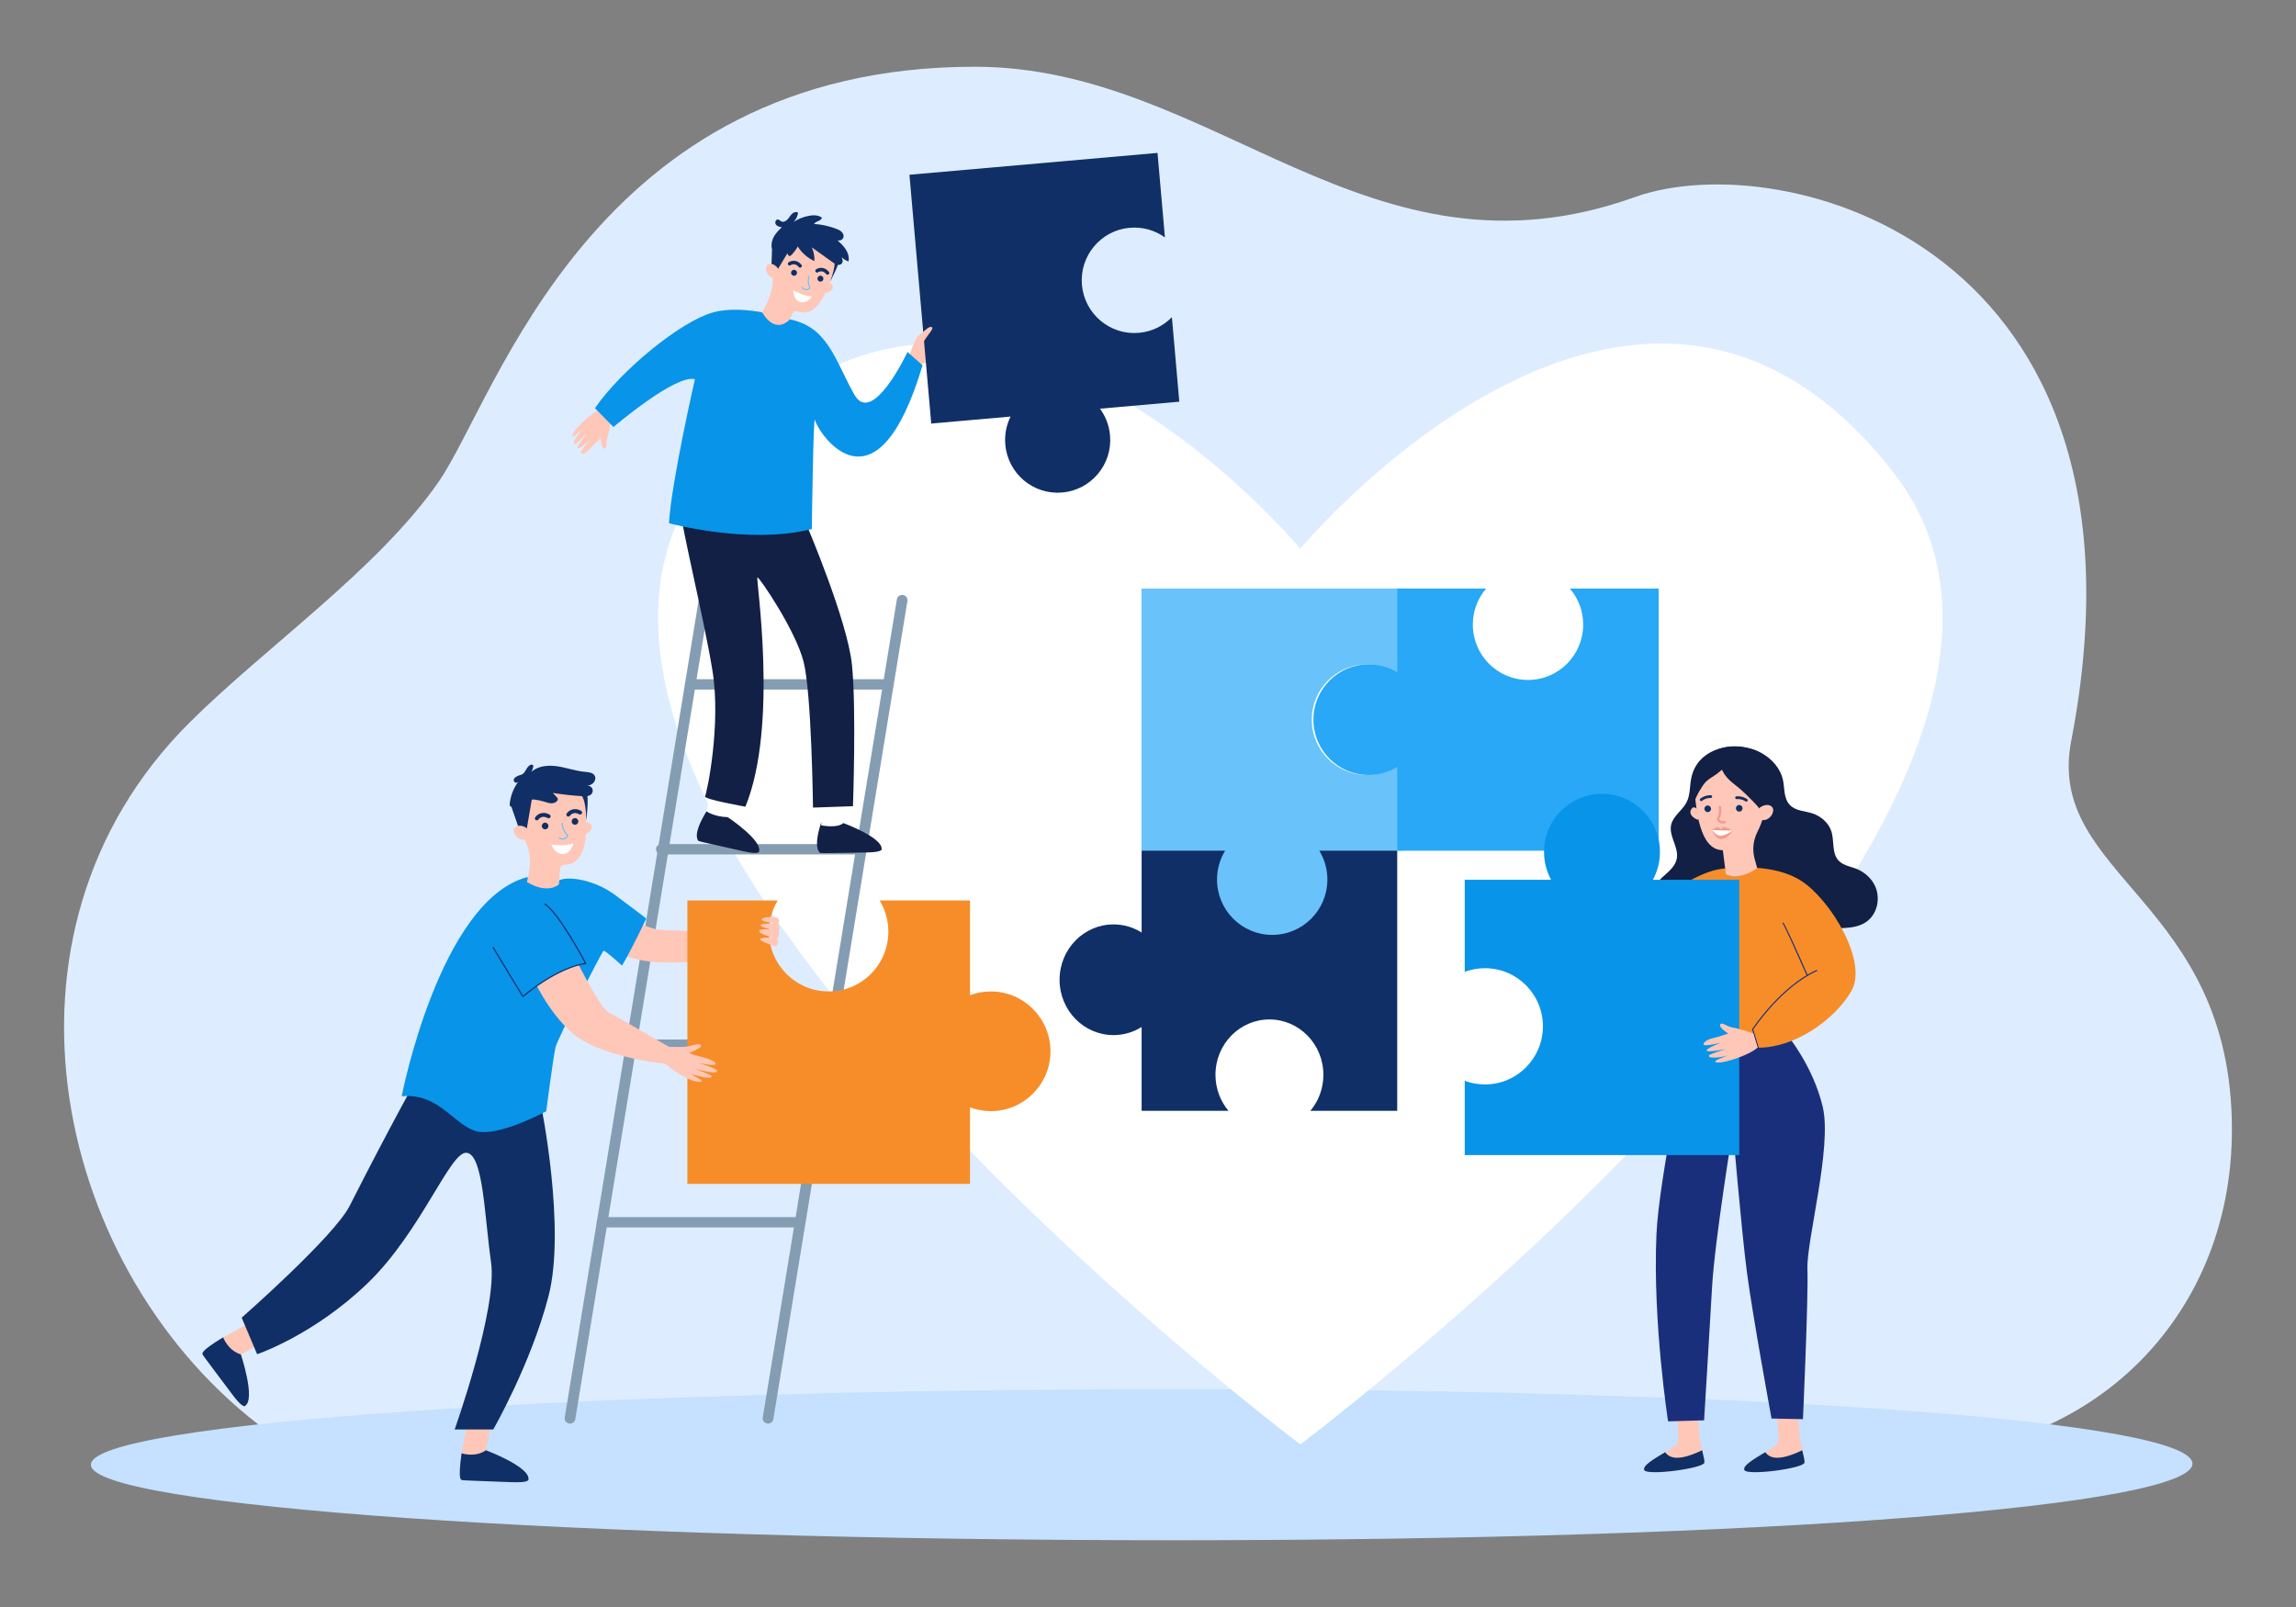
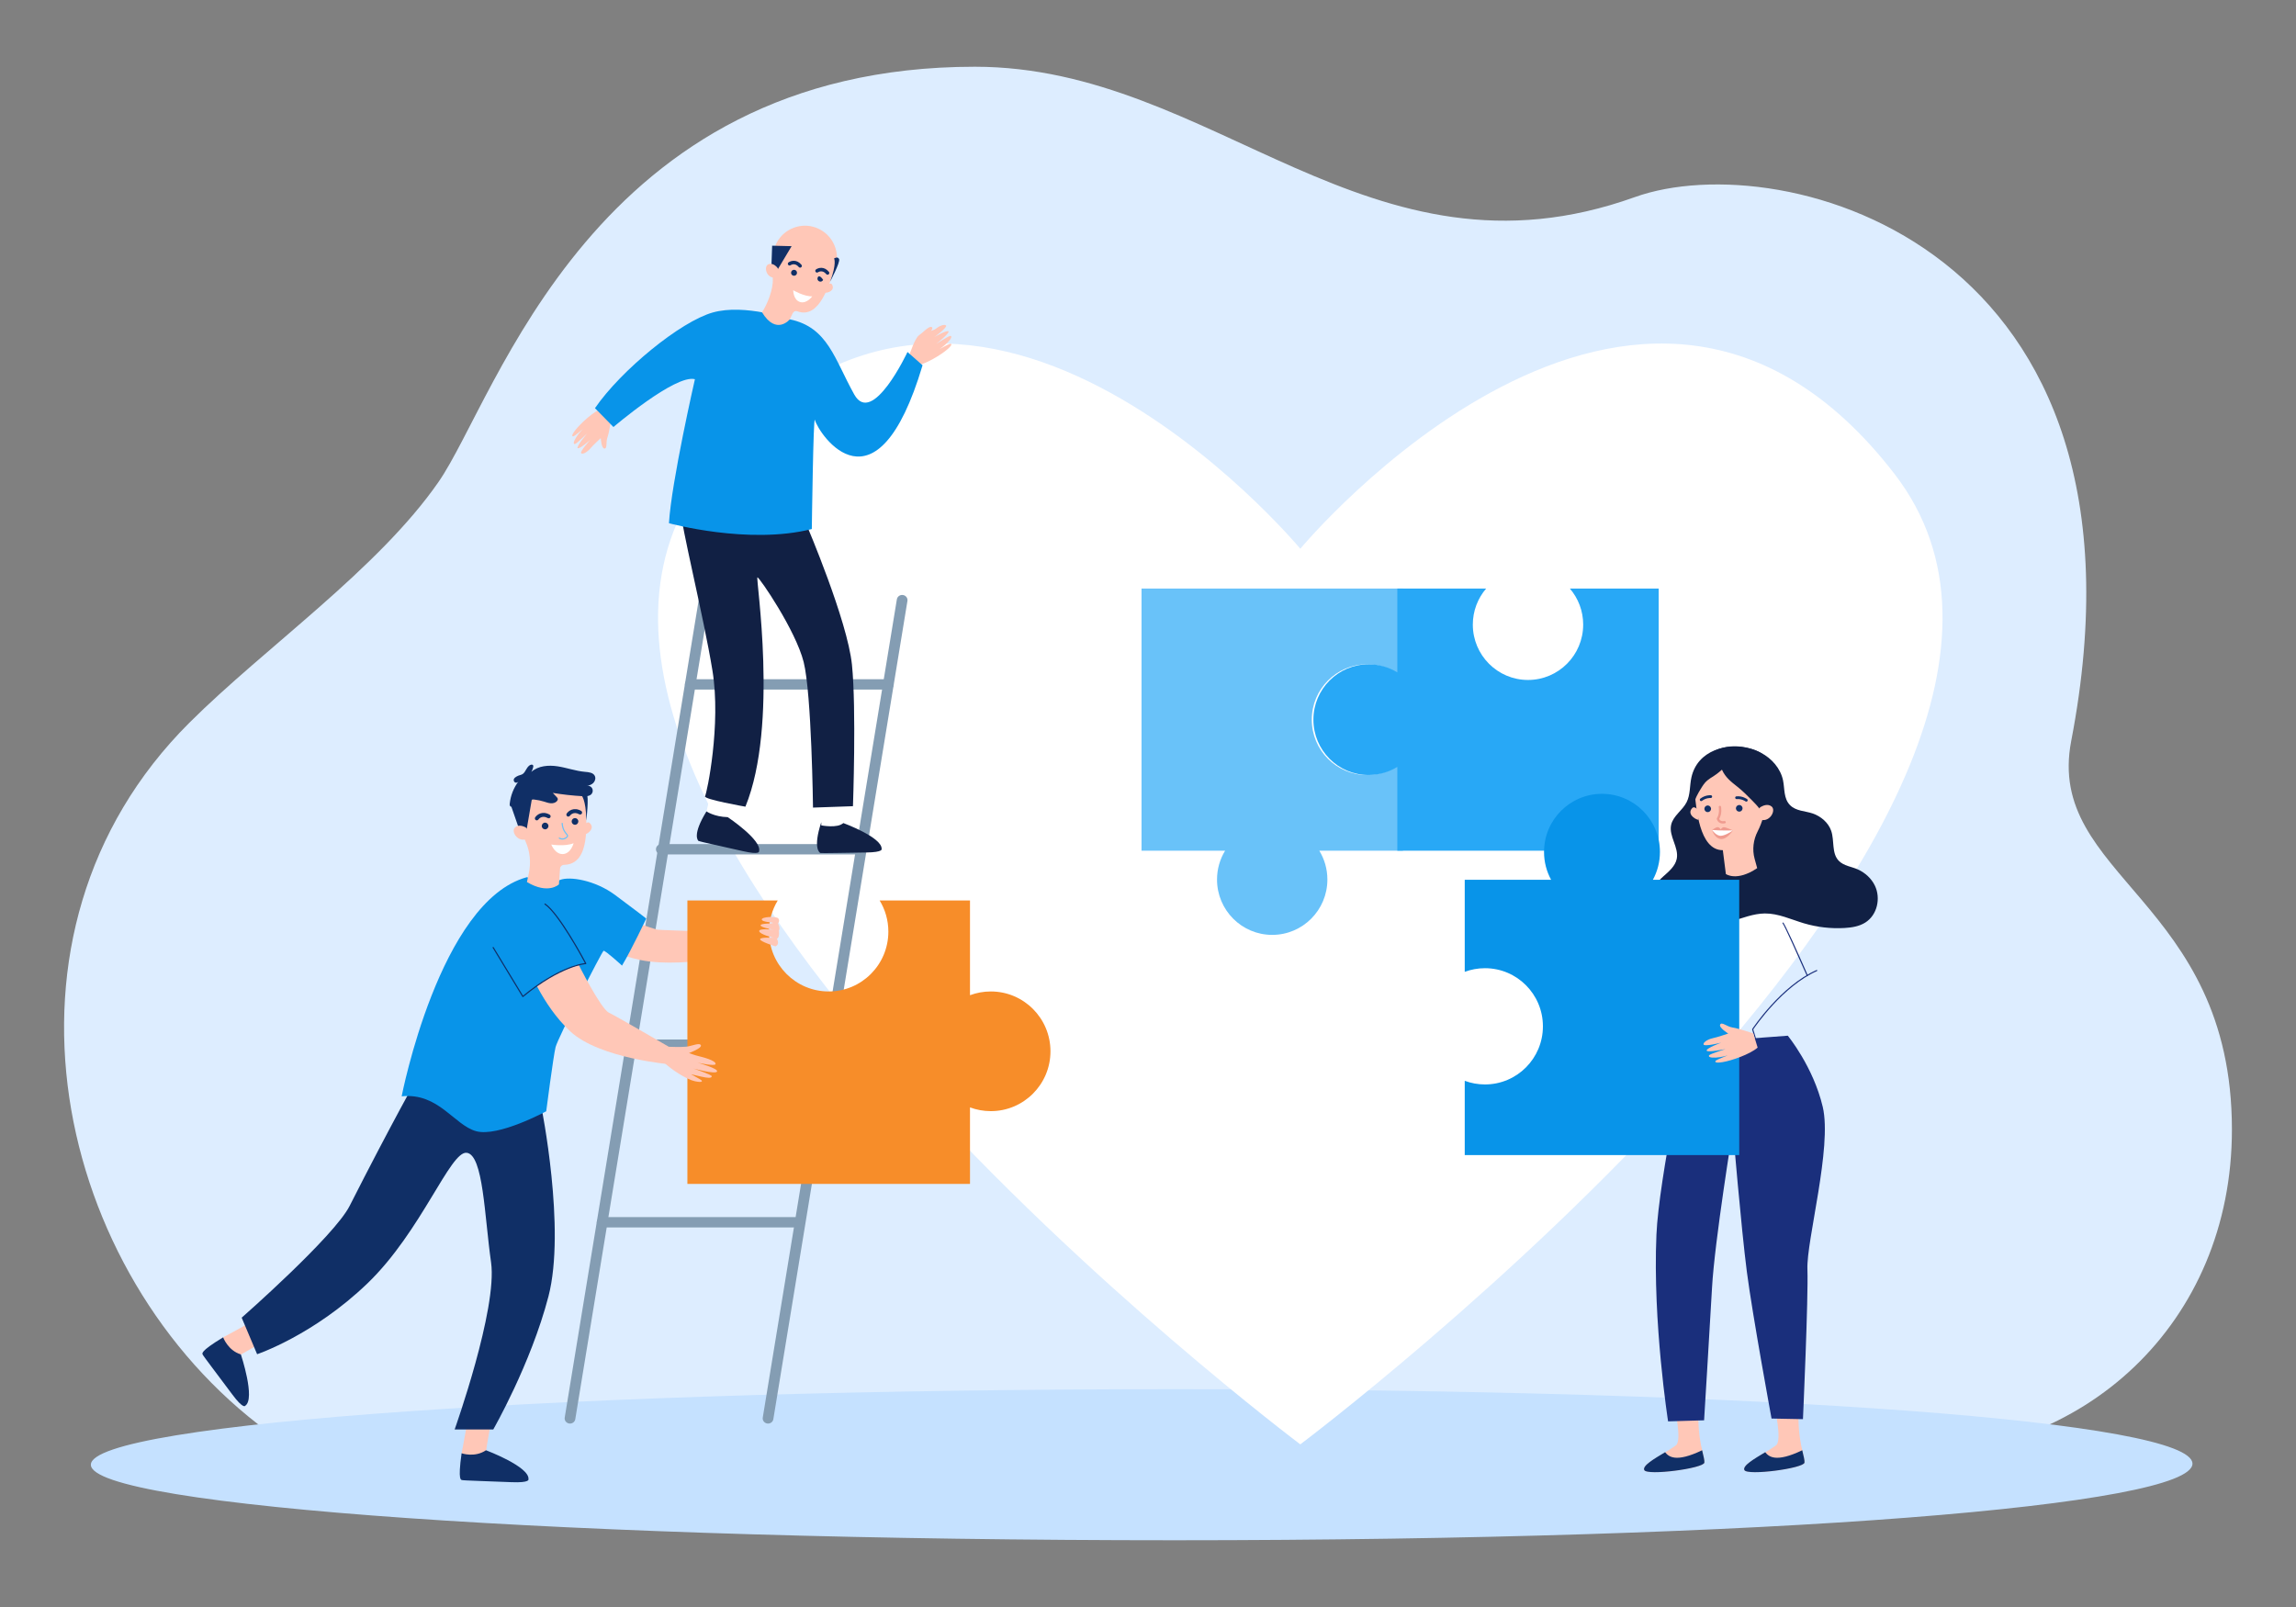
<svg xmlns="http://www.w3.org/2000/svg" width="430" height="301" viewBox="0 0 430 301" fill="none">
  <rect x="0" y="0" width="430" height="301" fill="#808080" stroke="none" />
  <g clip-path="url(#clip0_13821_12382)">
    <path d="M355.396 272.633C390.228 273.322 417.999 247.871 417.999 211.581C417.999 168.52 383.013 164.193 387.898 138.807C405.802 45.781 333.782 27.013 306.172 36.92C256.258 54.828 227.475 12.504 182.587 12.5C110.878 12.495 93.108 74.436 82.133 90.263C70.775 106.639 49.627 121.263 35.471 135.368C-4.173 174.866 10.247 238.804 50.099 268.111C50.099 268.111 355.28 272.632 355.398 272.633H355.396Z" fill="#DDEDFF" />
    <path d="M410.61 274.149C410.61 266.335 332.111 260.202 220.004 260.202C107.897 260.202 17.016 266.537 17.016 274.351C17.016 282.165 107.897 288.5 220.006 288.5C332.114 288.5 410.612 281.963 410.612 274.149H410.61Z" fill="#C5E1FF" />
    <path d="M354.792 88.749C306.82 26.592 243.523 102.785 243.523 102.785C243.523 102.785 180.224 26.594 132.251 88.749C84.278 150.903 243.523 270.537 243.523 270.537C243.523 270.537 402.765 150.903 354.792 88.749Z" fill="white" />
-     <path d="M247.847 201.315C247.847 203.893 246.93 206.251 245.412 208.064H261.674V158.963H213.807V174.662C212.274 173.701 210.471 173.147 208.543 173.147C202.961 173.147 198.438 177.788 198.438 183.513C198.438 189.237 202.963 193.878 208.543 193.878C210.471 193.878 212.272 193.325 213.807 192.363V208.062H230.07C228.552 206.248 227.635 203.891 227.635 201.314C227.635 195.589 232.16 190.948 237.74 190.948C243.322 190.948 247.845 195.589 247.845 201.314L247.847 201.315Z" fill="#102F66" />
    <path d="M256.009 124.427C258.579 124.427 260.93 125.369 262.737 126.926V110.244H213.787V159.344H229.438C228.479 160.916 227.927 162.765 227.927 164.743C227.927 170.468 232.554 175.109 238.261 175.109C243.968 175.109 248.595 170.468 248.595 164.743C248.595 162.765 248.043 160.916 247.084 159.344H262.735V142.662C260.927 144.219 258.577 145.161 256.007 145.161C250.3 145.161 245.673 140.52 245.673 134.795C245.673 129.07 250.3 124.429 256.007 124.429L256.009 124.427Z" fill="#69C2F9" />
    <path d="M296.503 116.992C296.503 114.415 295.564 112.056 294.011 110.244H310.643V159.344H261.693V143.645C260.126 144.607 258.283 145.161 256.311 145.161C250.603 145.161 245.977 140.52 245.977 134.795C245.977 129.07 250.603 124.429 256.311 124.429C258.283 124.429 260.126 124.983 261.693 125.944V110.245H278.324C276.772 112.06 275.833 114.417 275.833 116.994C275.833 122.719 280.46 127.36 286.167 127.36C291.874 127.36 296.501 122.719 296.501 116.994L296.503 116.992Z" fill="#28A8F6" />
    <path d="M332.297 263.404C332.297 263.404 333.837 269.805 332.615 270.721C330.405 272.382 326.165 274.258 326.691 275.353C327.216 276.447 337.799 275.043 337.95 273.958C338.1 272.874 336.481 269.841 336.889 263.45L332.297 263.402V263.404Z" fill="#FFC7B7" />
    <path d="M337.527 271.641C337.797 272.786 338.004 273.571 337.95 273.957C337.799 275.041 327.217 276.446 326.692 275.353C326.301 274.54 328.508 273.264 330.594 272.007C331.239 272.817 332.542 274.041 337.527 271.641Z" fill="#102F66" />
    <path d="M313.547 263.404C313.547 263.404 315.087 269.805 313.865 270.721C311.655 272.382 307.415 274.258 307.941 275.353C308.466 276.447 319.049 275.043 319.2 273.958C319.35 272.874 317.731 269.841 318.139 263.45L313.547 263.402V263.404Z" fill="#FFC7B7" />
    <path d="M318.777 271.641C319.047 272.786 319.254 273.571 319.2 273.957C319.049 275.041 308.467 276.446 307.942 275.353C307.551 274.54 309.758 273.264 311.844 272.007C312.489 272.817 313.792 274.041 318.777 271.641Z" fill="#102F66" />
    <path d="M309.519 167.752C309.727 169.715 312.213 171.173 311.71 173.083C311.599 173.508 311.342 173.885 311.258 174.316C311.077 175.263 311.845 176.205 312.767 176.475C313.691 176.744 314.694 176.475 315.549 176.036C316.404 175.597 317.167 174.992 318.009 174.526C319.898 173.48 322.088 173.174 324.165 172.593C326.273 172.005 328.343 171.112 330.532 171.096C333.054 171.076 335.418 172.218 337.838 172.938C340.304 173.67 342.896 173.968 345.463 173.817C346.803 173.739 348.18 173.522 349.318 172.81C351.59 171.389 352.267 168.233 351.129 165.878C350.479 164.533 349.315 163.482 347.973 162.863C346.774 162.309 345.291 162.207 344.339 161.198C343.008 159.783 343.578 157.47 342.954 155.628C342.429 154.078 341.002 152.884 339.487 152.368C338.073 151.887 336.364 151.938 335.244 150.809C334.025 149.581 334.256 147.736 333.933 146.173C333.471 143.94 331.823 142.061 329.807 141.008C329.204 140.695 328.559 140.441 327.888 140.252C323.448 138.999 317.906 140.532 316.775 145.601C316.428 147.155 316.593 148.849 315.87 150.266C315.086 151.805 313.343 152.816 312.972 154.506C312.506 156.628 314.45 158.718 314.027 160.85C313.751 162.244 312.551 163.224 311.492 164.169C310.436 165.114 309.371 166.344 309.522 167.757L309.519 167.752Z" fill="#112044" />
    <path d="M334.821 193.993C334.821 193.993 339.582 199.763 341.369 207.326C343.154 214.889 338.298 232.356 338.496 237.729C338.694 243.103 337.661 265.816 337.661 265.816L331.779 265.701C331.779 265.701 328.209 246.332 327.151 238.172C326.092 230.014 324.541 211.506 324.541 211.506C324.541 211.506 321.126 232.402 320.634 241.157C320.14 249.913 319.145 266.033 319.145 266.033L312.404 266.231C312.404 266.231 309.504 247.724 310.221 231.252C310.685 220.623 316.174 195.39 316.174 195.39L334.823 193.993H334.821Z" fill="#1A2F7C" />
-     <path d="M323.977 162.683C323.977 162.683 332.045 161.488 337.467 165.07C342.89 168.653 349.901 180.194 346.726 185.634C343.552 191.073 336.145 196.248 329.282 196.239L316.305 196.911L306.783 182.583C306.783 182.583 310.355 168.52 315.777 165.336C321.199 162.152 323.977 162.683 323.977 162.683Z" fill="#F78D29" />
    <path d="M318.041 151.716C318.041 151.716 317.356 150.92 316.948 151.332C315.907 152.383 317.311 153.419 318.114 153.577L318.041 151.716Z" fill="#FFC7B7" />
    <path d="M323.977 140.232C327.546 140.01 330.77 142.547 331.411 146.077C331.621 147.237 331.54 148.375 331.225 149.423C330.566 152.015 330.014 154.107 329.197 155.683C328.369 157.28 328.131 159.12 328.609 160.856L329.09 162.608C325.242 165.196 323.225 163.708 323.225 163.708L322.655 159.244C318.14 159.282 317.685 150.976 317.374 148.545H317.381C317.367 148.454 317.351 148.363 317.34 148.272C316.82 144.201 319.826 140.492 323.977 140.234V140.232Z" fill="#FFC7B7" />
    <path d="M325.405 147.377C326.382 148.15 327.261 149.038 328.136 149.926C329.062 150.864 330.024 151.864 330.368 153.139C331.403 152.117 331.969 150.72 332.421 149.335C332.63 148.694 332.823 148.037 332.834 147.361C332.848 146.405 332.496 145.487 332.151 144.596C331.704 143.447 331.227 142.25 330.304 141.434C329.692 140.895 328.926 140.562 328.15 140.314C326.338 139.738 324.364 139.589 322.53 140.09C320.696 140.591 319.02 141.776 318.1 143.445C316.916 145.594 317.087 148.206 317.29 150.654C317.406 149.612 317.964 148.681 318.507 147.787C318.861 147.206 319.224 146.612 319.749 146.181C320.644 145.443 320.932 145.541 322.49 144.163C323.128 145.605 324.179 146.41 325.401 147.377H325.405Z" fill="#112044" />
    <path d="M329.324 151.685C329.409 151.441 329.585 151.24 329.81 151.115C330.274 150.854 331.105 150.528 331.773 151.045C332.752 151.805 331.301 154.337 329.429 153.41C329.429 153.41 328.874 152.978 329.326 151.683L329.324 151.685Z" fill="#FFC7B7" />
    <path d="M319.219 151.632C319.143 151.297 319.351 150.962 319.687 150.885C320.021 150.809 320.356 151.02 320.432 151.355C320.508 151.69 320.297 152.026 319.963 152.102C319.629 152.179 319.295 151.969 319.219 151.632Z" fill="#102F66" />
    <path d="M325.123 151.541C325.047 151.206 325.257 150.871 325.592 150.794C325.926 150.718 326.26 150.927 326.336 151.264C326.412 151.599 326.203 151.934 325.868 152.011C325.533 152.087 325.199 151.878 325.123 151.541Z" fill="#102F66" />
    <path d="M320.635 155.457C320.635 155.457 321.425 154.872 321.748 154.936C322.071 155.002 322.273 155.371 322.273 155.371C322.273 155.371 322.434 154.974 322.819 154.941C323.204 154.909 324.544 155.543 324.544 155.543C324.544 155.543 323.451 157.277 322.269 157.147C321.065 157.016 320.637 155.455 320.637 155.455L320.635 155.457Z" fill="#EF9B8F" />
    <path d="M327.065 150.149C327.14 150.146 327.211 150.111 327.26 150.047C327.347 149.932 327.323 149.77 327.211 149.685C327.176 149.659 326.357 149.053 325.204 149.158C325.062 149.171 324.957 149.297 324.97 149.439C324.983 149.581 325.12 149.688 325.249 149.674C326.21 149.588 326.891 150.093 326.896 150.098C326.947 150.136 327.005 150.153 327.065 150.151V150.149Z" fill="#102F66" />
    <path d="M320.542 149.419C320.602 149.375 320.643 149.308 320.651 149.228C320.662 149.086 320.556 148.96 320.415 148.949C320.373 148.946 319.365 148.871 318.443 149.588C318.33 149.676 318.308 149.838 318.395 149.953C318.482 150.066 318.65 150.086 318.758 150C319.523 149.408 320.366 149.468 320.375 149.468C320.438 149.474 320.496 149.456 320.543 149.421L320.542 149.419Z" fill="#102F66" />
    <path d="M322.648 154.253C321.905 154.235 321.593 153.717 321.53 153.404C321.519 153.349 321.53 153.293 321.559 153.246C322.111 152.362 321.895 151.198 321.891 151.187C321.867 151.069 321.945 150.954 322.063 150.931C322.18 150.907 322.296 150.983 322.319 151.102C322.33 151.155 322.561 152.373 321.98 153.39C322.043 153.555 322.269 153.914 322.957 153.79C323.077 153.77 323.189 153.849 323.209 153.967C323.231 154.085 323.151 154.198 323.033 154.22C322.893 154.246 322.766 154.255 322.648 154.251V154.253Z" fill="#EF9B8F" />
    <path d="M324.542 155.543C324.542 155.543 322.169 155.617 320.635 155.457C320.635 155.457 321.421 156.61 322.325 156.55C323.23 156.49 324.542 155.544 324.542 155.544V155.543Z" fill="white" />
    <path d="M329.282 196.343C329.236 196.343 329.196 196.313 329.184 196.27L328.143 192.829C328.134 192.8 328.139 192.767 328.156 192.742C328.208 192.661 333.522 184.653 340.204 181.693C340.255 181.669 340.316 181.693 340.34 181.746C340.364 181.798 340.34 181.859 340.287 181.882C333.905 184.709 328.771 192.199 328.355 192.816L329.381 196.21C329.398 196.264 329.367 196.323 329.312 196.339C329.303 196.343 329.292 196.344 329.283 196.344L329.282 196.343Z" fill="#1A2F7C" />
    <path d="M338.468 182.81C338.428 182.81 338.39 182.786 338.373 182.748C336.717 178.979 334.159 173.289 333.868 172.981C333.828 172.958 333.806 172.91 333.821 172.863C333.837 172.808 333.894 172.775 333.948 172.792C334.206 172.867 336.599 178.201 338.56 182.664C338.584 182.717 338.56 182.777 338.508 182.801C338.495 182.806 338.48 182.81 338.466 182.81H338.468Z" fill="#1A2F7C" />
    <path d="M316.107 179.806C316.08 179.806 316.053 179.795 316.033 179.775C313.16 176.797 316.461 172.384 316.496 172.34C316.53 172.294 316.596 172.285 316.641 172.32C316.687 172.354 316.696 172.42 316.661 172.466C316.628 172.509 313.434 176.782 316.182 179.631C316.222 179.673 316.22 179.739 316.18 179.777C316.16 179.797 316.134 179.806 316.109 179.806H316.107Z" fill="#102F66" />
    <path d="M309.551 164.792C310.396 163.244 310.877 161.466 310.877 159.575C310.877 153.563 306.018 148.688 300.024 148.688C294.03 148.688 289.17 153.563 289.17 159.575C289.17 161.466 289.652 163.242 290.496 164.792H274.32V182.03C275.499 181.589 276.775 181.349 278.108 181.349C284.102 181.349 288.961 186.223 288.961 192.235C288.961 198.248 284.102 203.122 278.108 203.122C276.775 203.122 275.501 202.882 274.32 202.441V216.358H325.729V164.792H309.553H309.551Z" fill="#0894E9" />
    <path d="M328.363 193.559C328.363 193.559 325.587 192.62 324.492 192.461C323.397 192.303 322.455 191.334 322.155 191.902C321.855 192.47 323.669 193.585 323.669 193.585C323.669 193.585 321.539 194.315 320.851 194.439C320.163 194.563 318.988 195.1 319.041 195.612C319.092 196.124 322.357 195.295 322.357 195.295C322.357 195.295 319.676 196.264 319.624 196.747C319.571 197.23 323.161 196.499 323.161 196.499C323.161 196.499 320.252 197.394 320.085 197.663C319.918 197.933 320.256 198.159 321.361 198.093C322.469 198.027 323.58 197.674 323.58 197.674C323.58 197.674 321.583 198.455 321.376 198.634C321.169 198.812 321.013 199.208 322.642 198.936C324.27 198.665 327.697 197.503 329.173 196.224L328.362 193.558L328.363 193.559Z" fill="#FFC7B7" />
    <path d="M143.844 266.641C144.329 266.641 144.754 266.301 144.832 265.823L169.947 112.559C170.034 112.031 169.662 111.533 169.113 111.451C168.569 111.364 168.055 111.728 167.967 112.257L142.852 265.521C142.765 266.049 143.138 266.546 143.686 266.628C143.739 266.638 143.791 266.641 143.844 266.641Z" fill="#849DB3" />
    <path d="M106.752 266.641C107.237 266.641 107.662 266.301 107.74 265.823L132.855 112.559C132.942 112.031 132.57 111.533 132.021 111.451C131.477 111.364 130.963 111.728 130.876 112.257L105.761 265.521C105.674 266.049 106.046 266.546 106.594 266.628C106.647 266.638 106.699 266.641 106.752 266.641Z" fill="#849DB3" />
    <path d="M129.278 129.165H166.368C166.922 129.165 167.371 128.731 167.371 128.196C167.371 127.66 166.922 127.227 166.368 127.227H129.278C128.724 127.227 128.275 127.66 128.275 128.196C128.275 128.731 128.724 129.165 129.278 129.165Z" fill="#849DB3" />
    <path d="M123.852 160.042H160.942C161.496 160.042 161.945 159.608 161.945 159.073C161.945 158.537 161.496 158.104 160.942 158.104H123.852C123.298 158.104 122.85 158.537 122.85 159.073C122.85 159.608 123.298 160.042 123.852 160.042Z" fill="#849DB3" />
    <path d="M118.321 196.647H155.411C155.965 196.647 156.414 196.213 156.414 195.678C156.414 195.142 155.965 194.709 155.411 194.709H118.321C117.767 194.709 117.318 195.142 117.318 195.678C117.318 196.213 117.767 196.647 118.321 196.647Z" fill="#849DB3" />
    <path d="M112.77 229.908H148.916C149.47 229.908 149.919 229.475 149.919 228.939C149.919 228.404 149.47 227.97 148.916 227.97H112.77C112.216 227.97 111.768 228.404 111.768 228.939C111.768 229.475 112.216 229.908 112.77 229.908Z" fill="#849DB3" />
    <path d="M170.326 66.423C170.326 66.423 171.997 63.223 172.939 62.527C173.451 62.15 174.797 61.97 175.289 61.556C175.781 61.143 176.849 60.631 177.177 60.968C177.508 61.305 175.004 63.123 175.004 63.123C175.004 63.123 177.261 61.801 177.63 62.048C178 62.294 175.374 64.398 175.374 64.398C175.374 64.398 177.713 62.872 178 62.912C178.289 62.954 178.247 63.323 177.55 64.067C176.852 64.81 175.948 65.387 175.948 65.387C175.948 65.387 177.671 64.436 177.918 64.396C178.167 64.354 178.534 64.478 177.386 65.467C176.239 66.458 173.408 68.19 171.643 68.482L170.326 66.423Z" fill="#FFC7B7" />
    <path d="M153.802 154.036C153.802 154.036 155.414 154.686 157.922 154.155C157.922 154.155 165.231 156.836 165.113 159.014C165.113 159.014 165.47 159.641 162.178 159.677C158.888 159.714 153.778 159.839 153.638 159.77C153.499 159.703 152.202 158.918 153.8 154.036H153.802Z" fill="#112044" />
    <path d="M114.496 78.208C114.496 78.208 114.126 80.931 113.775 81.886C113.425 82.84 113.79 84.026 113.203 84.019C112.615 84.013 112.511 82.059 112.511 82.059C112.511 82.059 110.993 83.461 110.594 83.964C110.194 84.467 109.248 85.181 108.86 84.916C108.469 84.651 110.565 82.374 110.565 82.374C110.565 82.374 108.614 84.119 108.202 83.949C107.79 83.782 109.947 81.197 109.947 81.197C109.947 81.197 107.957 83.157 107.667 83.175C107.376 83.192 107.343 82.82 107.879 81.955C108.417 81.088 109.186 80.343 109.186 80.343C109.186 80.343 107.685 81.618 107.452 81.705C107.218 81.796 106.831 81.747 107.763 80.55C108.693 79.35 111.124 77.09 112.798 76.454L114.496 78.21V78.208Z" fill="#FFC7B7" />
    <path d="M157.924 154.155L159.048 147.011L153.736 146.501L153.814 154.599C153.814 154.599 156.916 155.193 157.924 154.153V154.155Z" fill="white" />
    <path d="M136.292 153.06L139.048 146.377L134.004 144.636L132.195 152.528C132.195 152.528 135.072 153.832 136.294 153.06H136.292Z" fill="white" />
    <path d="M132.313 151.976C132.313 151.976 133.729 152.987 136.291 153.058C136.291 153.058 142.772 157.377 142.153 159.468C142.153 159.468 142.353 160.162 139.144 159.426C135.937 158.69 130.938 157.615 130.818 157.515C130.697 157.415 129.62 156.349 132.311 151.976H132.313Z" fill="#112044" />
    <path d="M151.093 98.39C151.093 98.39 158.718 116.234 159.558 124.522C160.399 132.809 159.744 151.005 159.744 151.005L152.261 151.268C152.261 151.268 152.01 129.961 150.512 124.006C149.014 118.052 142.219 108.125 141.852 108.138C141.485 108.151 145.883 135.718 139.602 151.095C139.602 151.095 131.692 149.708 132.041 149.142C132.392 148.576 135.075 135.729 133.432 125.62C131.791 115.513 127.289 97.373 127.612 96.067C127.935 94.763 151.093 98.388 151.093 98.388V98.39Z" fill="#112044" />
    <path d="M147.913 59.817C147.913 59.817 139.512 56.838 133.49 58.53C127.469 60.218 116.338 69.309 111.426 76.453L114.89 79.983C114.89 79.983 126.521 70.047 130.147 71.028C130.147 71.028 125.749 90.221 125.283 97.998C125.283 97.998 140.167 102.098 152.039 99.093C152.039 99.093 152.32 77.585 152.616 78.658C153.35 81.33 164.127 97.428 172.778 68.42L169.958 65.928C169.958 65.928 163.388 79.973 159.989 73.894C156.286 67.271 155.057 61.285 147.915 59.817H147.913Z" fill="#0894E9" />
    <path d="M154.851 53.34C154.851 53.34 155.594 52.863 155.824 53.293C156.415 54.393 155.118 54.894 154.432 54.83L154.851 53.34Z" fill="#FFC7B7" />
    <path d="M156.147 50.938H156.14C156.174 50.867 156.209 50.798 156.239 50.727C157.634 47.565 156.092 43.845 152.802 42.636C150.06 41.629 146.944 42.789 145.52 45.348C144.992 46.297 144.751 47.313 144.754 48.311C144.694 49.823 144.656 51.122 144.725 52.249C144.841 54.111 143.743 56.94 142.717 58.497C145.384 62.888 147.91 59.819 147.91 59.819L148.48 58.642C148.629 58.329 148.991 58.185 149.314 58.304C149.314 58.304 149.319 58.304 149.321 58.307C153.621 59.888 155.313 52.83 156.147 50.941V50.938Z" fill="#FFC7B7" />
    <path d="M149.221 51.319C149.344 51.036 149.217 50.705 148.934 50.579C148.653 50.455 148.324 50.583 148.199 50.867C148.073 51.149 148.2 51.481 148.484 51.605C148.767 51.73 149.096 51.603 149.221 51.319Z" fill="#102F66" />
-     <path d="M154.161 52.42C154.286 52.138 154.159 51.806 153.875 51.683C153.592 51.557 153.264 51.684 153.14 51.969C153.015 52.253 153.142 52.582 153.425 52.706C153.708 52.832 154.037 52.705 154.161 52.42Z" fill="#102F66" />
+     <path d="M154.161 52.42C153.592 51.557 153.264 51.684 153.14 51.969C153.015 52.253 153.142 52.582 153.425 52.706C153.708 52.832 154.037 52.705 154.161 52.42Z" fill="#102F66" />
    <path d="M147.744 49.71C147.691 49.686 147.646 49.648 147.609 49.599C147.504 49.451 147.54 49.245 147.687 49.142C148.132 48.827 149.209 48.517 150.101 49.597C150.215 49.737 150.195 49.943 150.055 50.06C149.915 50.175 149.71 50.154 149.594 50.014C148.864 49.127 148.096 49.654 148.063 49.677C147.965 49.745 147.843 49.754 147.742 49.71H147.744Z" fill="#102F66" />
    <path d="M152.885 51.032C152.833 51.009 152.785 50.972 152.749 50.921C152.645 50.774 152.68 50.568 152.829 50.464C153.274 50.149 154.351 49.839 155.24 50.919C155.357 51.06 155.337 51.265 155.197 51.382C155.057 51.497 154.852 51.477 154.736 51.336C154.004 50.449 153.237 50.976 153.203 50.999C153.105 51.067 152.983 51.076 152.883 51.032H152.885Z" fill="#102F66" />
    <path d="M144.608 46.02L144.455 50.404L145.543 50.647L148.257 46.109L144.608 46.02Z" fill="#102F66" />
    <path d="M145.747 50.597C145.738 50.38 145.642 50.175 145.493 50.02C145.181 49.699 144.587 49.235 143.924 49.492C142.953 49.868 143.517 52.262 145.252 51.967C145.252 51.967 145.804 51.752 145.749 50.599L145.747 50.597Z" fill="#FFC7B7" />
-     <path d="M151.026 54.34C150.431 54.362 150.111 53.905 150.107 53.899C150.076 53.856 150.087 53.795 150.133 53.764C150.176 53.733 150.236 53.745 150.267 53.788C150.282 53.81 150.641 54.315 151.324 54.087C151.435 54.05 151.502 54.01 151.524 53.967C151.553 53.907 151.515 53.795 151.46 53.642C151.34 53.289 151.137 52.695 151.433 51.692C151.449 51.639 151.504 51.61 151.555 51.626C151.607 51.642 151.636 51.695 151.62 51.748C151.34 52.692 151.524 53.227 151.645 53.581C151.711 53.772 151.763 53.921 151.698 54.054C151.651 54.149 151.555 54.216 151.386 54.273C151.257 54.316 151.137 54.336 151.026 54.342V54.34Z" fill="#69C2F9" />
    <path d="M148.555 54.358C148.555 54.358 150.525 55.541 152.117 55.508C152.117 55.508 151.081 56.968 149.815 56.56C148.547 56.153 148.555 54.358 148.555 54.358Z" fill="white" />
    <path d="M156.208 48.41C156.208 48.41 156.753 49.315 155.473 52.741C155.473 52.741 157.383 49.136 157.15 48.543C156.92 47.949 156.21 48.41 156.21 48.41H156.208Z" fill="#102F66" />
-     <path d="M144.777 44.646C145.133 43.832 145.763 43.169 146.422 42.575C146.006 42.499 145.549 42.392 145.305 42.045C145.064 41.697 145.271 41.067 145.692 41.109C145.935 41.135 146.106 41.362 146.328 41.468C146.834 41.71 147.397 41.266 147.728 40.81C148.058 40.355 148.396 39.803 148.952 39.728C149.126 39.705 149.307 39.736 149.465 39.809C149.393 40.468 149.095 41.096 148.632 41.568C149.511 40.991 150.51 40.596 151.545 40.41C152.351 40.268 153.248 40.271 153.909 40.756C153.874 41.41 152.783 41.377 152.462 41.947C153.892 42.038 155.312 42.35 156.649 42.869C156.994 43.004 157.343 43.155 157.608 43.411C157.875 43.668 158.051 44.049 157.971 44.411C157.866 44.887 157.281 45.187 156.836 44.994C157.41 45.526 157.991 46.063 158.41 46.725C158.83 47.386 159.075 48.195 158.911 48.961C158.412 48.808 157.955 48.522 157.597 48.144C157.806 48.519 157.929 49.023 157.655 49.355C157.453 49.601 157.088 49.659 156.782 49.583C156.473 49.504 156.206 49.317 155.948 49.129C154.641 48.193 153.335 47.258 152.028 46.324C152.402 47.124 152.572 48.016 152.516 48.899C151.245 48.322 150.146 47.358 149.406 46.171C149.086 46.757 148.681 47.297 148.211 47.772C148.136 47.847 148.055 47.923 147.951 47.943C147.606 48.011 147.508 47.497 147.308 47.206C147.065 46.85 146.553 46.808 146.13 46.89C145.4 47.032 144.813 47.391 144.57 46.502C144.407 45.903 144.532 45.207 144.775 44.652L144.777 44.646Z" fill="#102F66" />
-     <path d="M211.577 42.665C214.015 42.45 216.325 43.145 218.17 44.473L216.783 28.64L170.324 32.732L174.404 79.334L189.26 78.024C188.481 79.596 188.11 81.397 188.274 83.275C188.75 88.709 193.527 92.727 198.944 92.25C204.36 91.772 208.366 86.98 207.89 81.547C207.725 79.669 207.048 77.962 206.007 76.549L220.863 75.239L219.476 59.406C217.889 61.034 215.737 62.125 213.298 62.34C207.881 62.817 203.104 58.799 202.628 53.366C202.152 47.932 206.158 43.14 211.575 42.663L211.577 42.665Z" fill="#102F66" />
    <path d="M170.385 66.309C170.385 66.309 171.329 63.342 172.133 62.784C172.936 62.227 174.033 60.925 174.543 61.296C175.053 61.668 172.731 63.606 172.691 64.944C172.673 65.558 171.785 66.493 171.785 66.493L170.387 66.309H170.385Z" fill="#FFC7B7" />
    <path d="M116.132 171.753C116.132 171.753 122.354 174.019 123.173 174.134C123.992 174.249 141.573 174.77 141.573 174.77L142.676 177.939C142.676 177.939 128.536 181.582 120.016 179.831C111.496 178.081 112.672 174.617 112.672 174.617L116.132 171.751V171.753Z" fill="#FFC7B7" />
    <path d="M92.543 263.185C92.543 263.185 90.98 271.677 91.033 271.775C91.085 271.872 90.539 272.723 90.539 272.723L88.401 273.107L86.451 272.207C86.451 272.207 88.035 264.182 87.831 263.185C87.628 262.189 92.545 263.185 92.545 263.185H92.543Z" fill="#FFC7B7" />
    <path d="M86.45 272.207C86.45 272.207 88.914 273.072 91.018 271.641C91.018 271.641 99.222 274.724 98.972 277.07C98.972 277.07 99.32 277.77 95.767 277.619C92.213 277.467 86.689 277.309 86.54 277.227C86.393 277.145 85.696 277.522 86.45 272.207Z" fill="#102F66" />
    <path d="M52.613 249.547C52.613 249.547 45.056 253.683 45.014 253.787C44.972 253.889 43.968 254 43.968 254L42.323 252.579L41.789 250.494C41.789 250.494 48.998 246.667 49.639 245.88C50.282 245.093 52.611 249.55 52.611 249.55L52.613 249.547Z" fill="#FFC7B7" />
    <path d="M41.791 250.492C41.791 250.492 42.676 252.955 45.111 253.692C45.111 253.692 47.896 262.024 45.924 263.308C45.924 263.308 45.605 264.02 43.48 261.159C41.356 258.297 37.996 253.896 37.965 253.729C37.936 253.561 37.206 253.257 41.791 250.492Z" fill="#102F66" />
    <path d="M101.368 207.217C101.368 207.217 106.018 230.161 102.712 242.838C99.405 255.515 92.379 267.746 92.379 267.746H85.147C85.147 267.746 93.206 245.152 91.967 236.445C90.727 227.739 90.52 216.338 87.42 215.923C84.321 215.508 78.948 230.64 68.82 240.383C58.694 250.126 48.154 253.65 48.154 253.65L45.262 246.809C45.262 246.809 62.578 231.602 65.481 225.87C73.102 210.823 78.74 200.791 78.74 200.791L101.37 207.217H101.368Z" fill="#102F66" />
    <path d="M98.667 164.306C98.667 164.306 103.123 165.55 104.879 164.823C106.635 164.098 111.416 164.838 115.184 167.628C119.077 170.509 121.027 172.043 121.027 172.043C121.027 172.043 118.353 177.751 116.493 180.861C116.493 180.861 113.352 177.986 113.041 178.09C112.731 178.194 104.465 194.467 104.051 196.124C103.637 197.782 102.295 208.148 102.295 208.148C102.295 208.148 93.305 213.018 89.172 211.88C85.039 210.739 82.147 204.625 75.223 205.35C75.223 205.35 82.326 168.763 98.665 164.306H98.667Z" fill="#0894E9" />
    <path d="M109.4 154.565C109.4 154.565 109.983 153.765 110.397 154.12C111.454 155.027 110.306 156.076 109.564 156.288L109.398 154.565H109.4Z" fill="#FFC7B7" />
    <path d="M109.783 151.534H109.776C109.783 151.448 109.79 151.363 109.794 151.275C109.972 147.41 106.865 144.155 102.944 144.23C99.678 144.294 96.894 146.769 96.442 150.015C96.273 151.219 96.431 152.379 96.838 153.417C97.386 155.02 97.871 156.391 98.397 157.537C99.269 159.431 99.474 161.568 99.033 163.608L98.686 165.213C102.705 167.604 104.679 165.646 104.679 165.646L104.891 162.683C104.918 162.297 105.238 161.998 105.625 161.991C105.626 161.991 105.63 161.991 105.632 161.991C110.756 161.894 109.674 153.845 109.781 151.536L109.783 151.534Z" fill="#FFC7B7" />
    <path d="M102.713 154.741C102.729 154.395 102.462 154.102 102.117 154.086C101.772 154.069 101.48 154.337 101.464 154.683C101.447 155.029 101.714 155.322 102.059 155.339C102.404 155.355 102.697 155.087 102.713 154.741Z" fill="#102F66" />
    <path d="M108.311 153.887C108.327 153.541 108.06 153.248 107.715 153.231C107.37 153.215 107.078 153.483 107.061 153.829C107.045 154.175 107.312 154.468 107.657 154.484C108.002 154.501 108.294 154.233 108.311 153.887Z" fill="#102F66" />
    <path d="M100.521 153.661C100.457 153.658 100.392 153.638 100.335 153.599C100.167 153.486 100.121 153.259 100.234 153.089C100.571 152.581 101.57 151.82 102.934 152.585C103.11 152.683 103.174 152.907 103.076 153.084C102.977 153.261 102.754 153.324 102.578 153.226C101.458 152.596 100.869 153.459 100.844 153.495C100.769 153.607 100.646 153.665 100.522 153.659L100.521 153.661Z" fill="#102F66" />
    <path d="M106.419 152.955C106.355 152.951 106.29 152.931 106.234 152.893C106.065 152.78 106.02 152.552 106.132 152.383C106.47 151.873 107.469 151.113 108.832 151.878C109.008 151.976 109.072 152.2 108.974 152.377C108.876 152.554 108.653 152.618 108.476 152.519C107.356 151.891 106.768 152.752 106.742 152.789C106.668 152.9 106.544 152.958 106.421 152.953L106.419 152.955Z" fill="#102F66" />
    <path d="M95.764 151.086L97.373 155.721L98.604 155.534L99.606 149.696L95.764 151.086Z" fill="#102F66" />
    <path d="M98.797 155.397C98.699 155.175 98.517 155 98.297 154.898C97.843 154.688 97.035 154.446 96.449 154.984C95.586 155.772 97.142 158.038 98.831 157.025C98.831 157.025 99.321 156.577 98.799 155.395L98.797 155.397Z" fill="#FFC7B7" />
    <path d="M105.816 157.158C105.202 157.424 104.685 157.076 104.68 157.071C104.631 157.036 104.618 156.969 104.652 156.92C104.687 156.871 104.754 156.858 104.803 156.891C104.827 156.907 105.404 157.288 106.025 156.772C106.127 156.688 106.179 156.619 106.185 156.566C106.192 156.492 106.107 156.392 105.991 156.251C105.722 155.931 105.27 155.395 105.175 154.228C105.17 154.168 105.215 154.115 105.275 154.109C105.335 154.104 105.388 154.149 105.391 154.21C105.48 155.308 105.887 155.791 106.156 156.111C106.301 156.284 106.415 156.421 106.401 156.585C106.39 156.703 106.317 156.812 106.163 156.94C106.047 157.036 105.931 157.107 105.816 157.157V157.158Z" fill="#69C2F9" />
    <path d="M103.244 158.184C103.244 158.184 105.775 158.616 107.424 157.938C107.424 157.938 106.932 159.883 105.447 159.971C103.96 160.058 103.246 158.184 103.246 158.184H103.244Z" fill="white" />
    <path d="M108.826 148.871C108.826 148.871 109.758 149.594 109.807 153.688C109.807 153.688 110.344 149.153 109.863 148.628C109.382 148.104 108.826 148.871 108.826 148.871Z" fill="#102F66" />
    <path d="M99.126 143.392C99.342 143.223 99.716 143.115 99.845 143.357C99.897 143.456 99.881 143.574 99.858 143.683C99.79 143.998 99.671 144.303 99.507 144.581C100.805 143.423 102.725 143.274 104.443 143.538C106.16 143.802 107.818 144.416 109.549 144.569C110.235 144.629 111.06 144.694 111.383 145.304C111.61 145.731 111.466 146.286 111.134 146.634C110.802 146.982 110.315 147.146 109.837 147.197C110.213 147.097 110.644 147.259 110.86 147.583C111.076 147.907 111.059 148.37 110.822 148.678C110.458 149.149 109.767 149.17 109.173 149.137C107.283 149.031 105.398 148.823 103.531 148.517C103.773 148.776 104.016 149.035 104.257 149.293C104.339 149.381 104.426 149.476 104.455 149.592C104.495 149.754 104.417 149.924 104.31 150.049C104.03 150.375 103.567 150.488 103.139 150.457C102.71 150.426 102.303 150.271 101.893 150.146C101.296 149.96 100.68 149.833 100.057 149.76C99.928 149.745 99.796 149.732 99.672 149.772C99.505 149.825 99.38 149.96 99.251 150.078C98.481 150.783 97.39 150.976 96.36 151.14C96.041 151.191 95.627 151.195 95.494 150.9C95.443 150.785 95.452 150.654 95.465 150.528C95.621 149.031 96.189 147.579 97.092 146.375C96.861 146.685 96.393 146.703 96.24 146.286C96.048 145.754 96.725 145.432 97.101 145.275C97.446 145.133 97.755 145.137 98.036 144.858C98.476 144.421 98.599 143.805 99.126 143.396V143.392Z" fill="#102F66" />
    <path d="M185.561 185.707C184.191 185.707 182.876 185.955 181.663 186.409V168.661H164.739C165.776 170.36 166.373 172.36 166.373 174.498C166.373 180.689 161.371 185.706 155.199 185.706C149.027 185.706 144.026 180.688 144.026 174.498C144.026 172.36 144.623 170.362 145.66 168.661H128.736V221.75H181.663V207.421C182.878 207.874 184.191 208.122 185.561 208.122C191.732 208.122 196.734 203.104 196.734 196.915C196.734 190.725 191.732 185.706 185.561 185.706V185.707Z" fill="#F78D29" />
    <path d="M108.238 180.436C108.238 180.436 112.495 188.94 114.033 189.676C115.571 190.412 126.555 196.82 126.555 196.82L125.699 199.377C125.699 199.377 112.307 198.283 106.833 193.212C101.358 188.141 98.678 180.545 98.678 180.545C98.678 180.545 106.15 179.281 108.236 180.434L108.238 180.436Z" fill="#FFC7B7" />
    <path d="M129.408 201.211C129.408 201.211 131.164 202.155 131.35 202.328C131.535 202.501 131.64 202.836 130.133 202.521C128.628 202.206 125.828 200.39 124.502 199.144L125.196 196.066C125.196 196.066 127.489 196.157 128.515 196.051C129.539 195.946 131.006 195.235 131.264 195.776C131.522 196.317 129.036 197.246 129.036 197.246C129.036 197.246 130.216 197.68 130.852 197.824C131.488 197.967 134.144 198.645 134.008 199.308C133.91 199.778 130.64 199.044 130.64 199.044C130.64 199.044 134.589 200.139 134.291 200.703C133.988 201.279 129.844 200.133 129.844 200.133C129.844 200.133 133.352 201.308 133.312 201.601C133.254 202.027 132.361 201.876 131.458 201.687L129.408 201.211Z" fill="#FFC7B7" />
    <path d="M102.124 169.244C102.124 169.244 107.967 176.322 109.536 180.389C109.536 180.389 103.362 181.757 97.987 186.733L91.176 175.207L102.122 169.245L102.124 169.244Z" fill="#0894E9" />
    <path d="M97.897 186.753C97.87 186.746 97.846 186.729 97.832 186.706L92.269 177.531C92.239 177.48 92.255 177.416 92.306 177.385C92.357 177.354 92.42 177.371 92.451 177.422L97.95 186.491C104.352 181.256 108.663 180.493 109.538 180.389C108.91 179.219 104.51 171.125 102.006 169.42C101.957 169.387 101.944 169.32 101.977 169.273C102.012 169.223 102.075 169.212 102.124 169.243C104.855 171.105 109.598 180.05 109.8 180.429C109.816 180.462 109.816 180.5 109.8 180.533C109.782 180.564 109.749 180.584 109.713 180.585C109.667 180.587 105.148 180.853 97.991 186.733C97.968 186.753 97.937 186.76 97.906 186.757C97.904 186.757 97.9 186.757 97.899 186.755L97.897 186.753Z" fill="#102F66" />
    <path d="M145.233 177.261C145.233 177.261 142.281 176.351 142.357 175.919C142.431 175.487 144.877 175.668 144.841 175.651C144.805 175.635 142.29 175.023 142.188 174.416C142.088 173.81 144.892 174.145 144.892 174.145C144.892 174.145 142.49 173.744 142.444 173.325C142.399 172.906 144.739 173.037 144.754 172.875C144.768 172.713 142.747 172.753 142.668 172.236C142.588 171.719 145.435 171.553 145.774 172.036C146.114 172.518 145.707 172.965 145.707 172.965C145.707 172.965 146.19 173.837 145.874 174.282C145.874 174.282 146.067 175.631 145.497 175.832C145.497 175.832 146.132 176.841 145.232 177.258L145.233 177.261Z" fill="#FFC7B7" />
  </g>
  <defs>
    <clipPath id="clip0_13821_12382">
      <rect width="406" height="276" fill="white" transform="translate(12 12.5)" />
    </clipPath>
  </defs>
</svg>